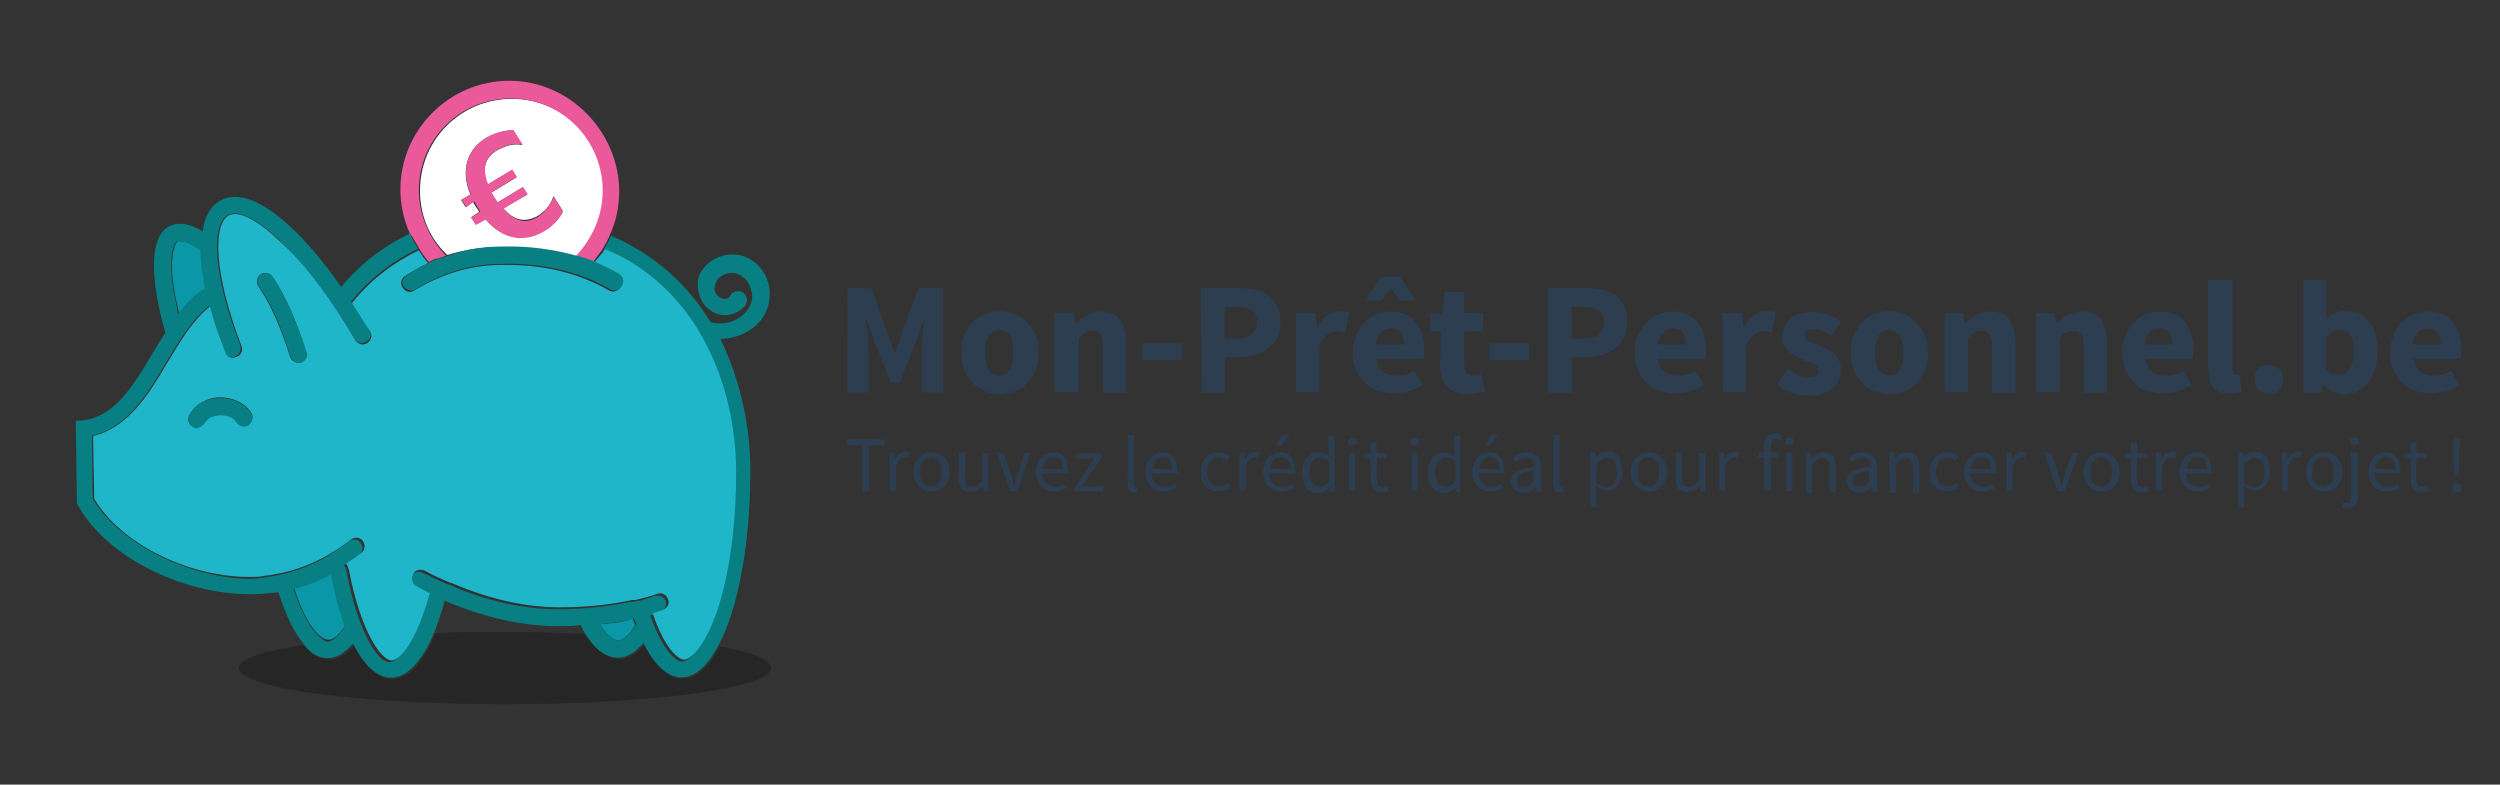
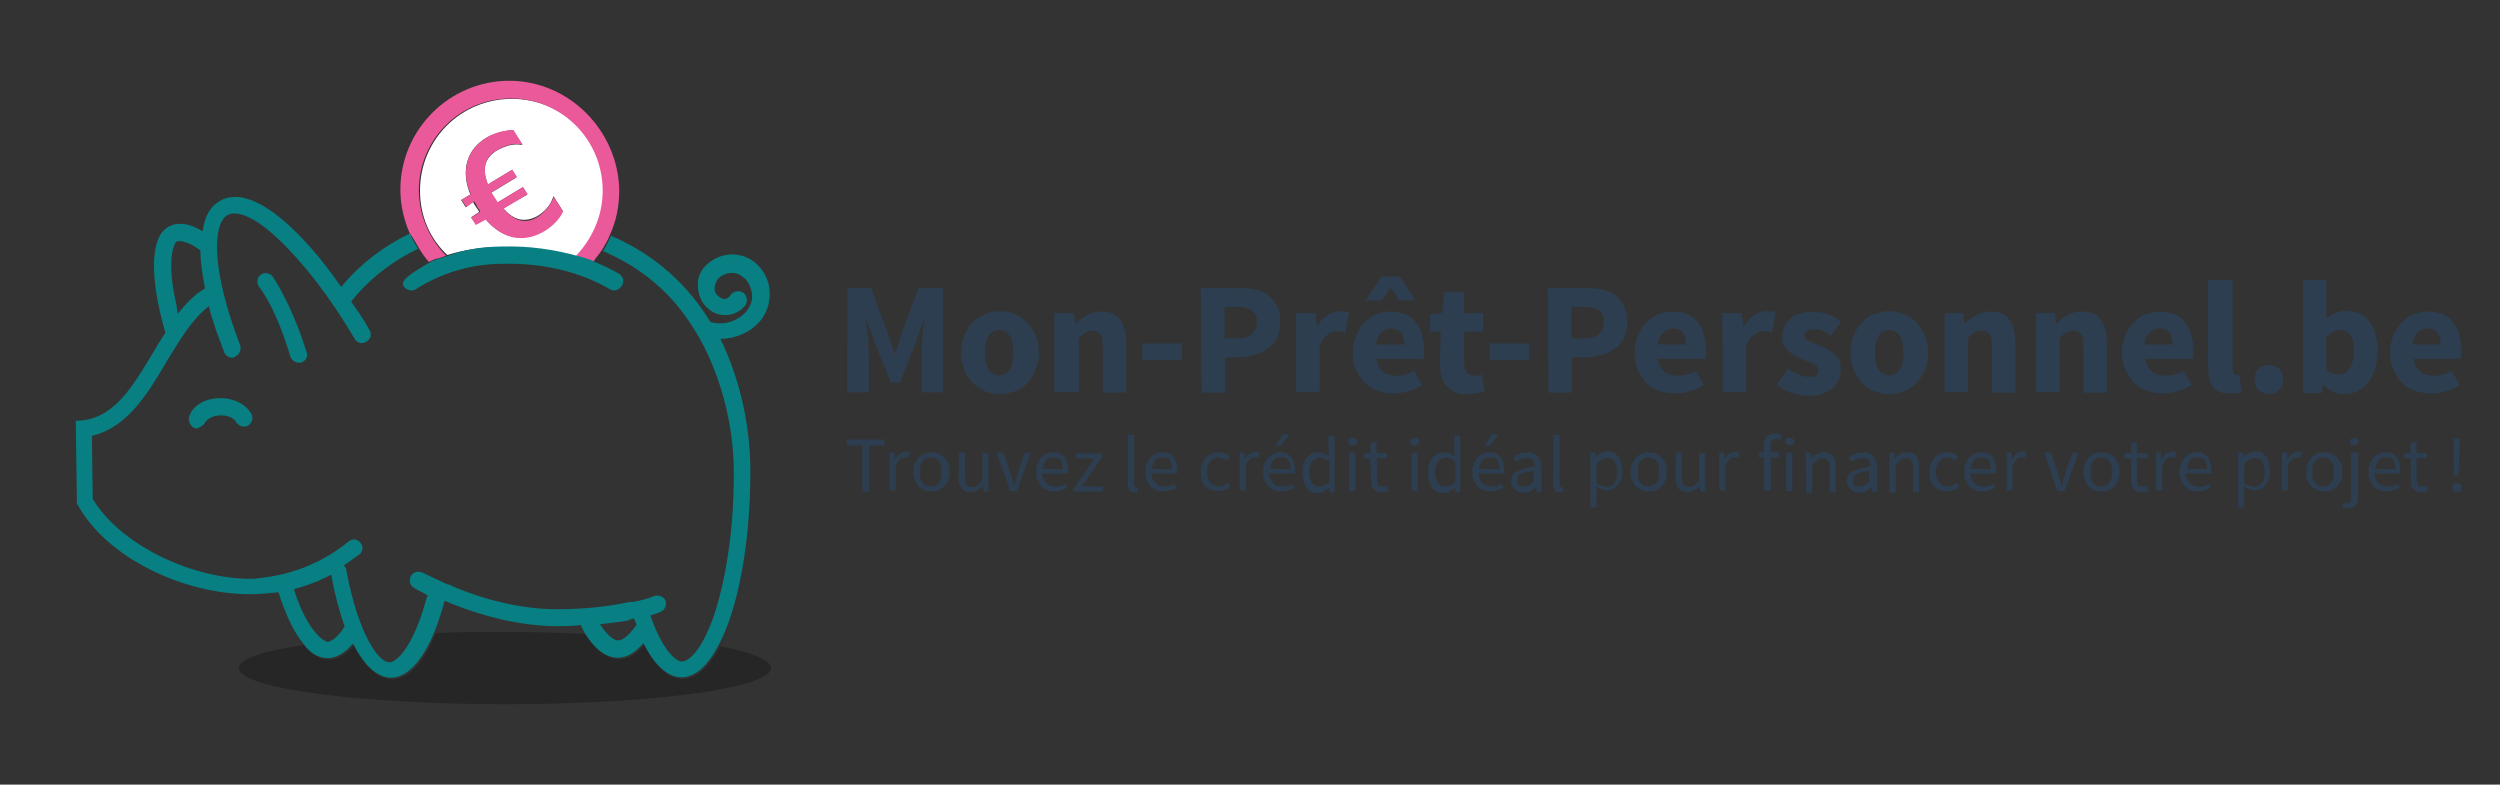
<svg xmlns="http://www.w3.org/2000/svg" version="1.1" id="Calque_1" x="0px" y="0px" width="650px" height="204px" viewBox="0 0 650 204" style="enable-background:new 0 0 650 204;" xml:space="preserve">
  <rect x="0" y="0" width="650" height="204" fill="#333333" stroke="none" />
  <style type="text/css">
	.st0{fill:#2C3E50;}
	.st1{fill:none;}
	.st2{opacity:0.25;enable-background:new    ;}
	.st3{fill:#0A97A7;}
	.st4{fill:#077F83;}
	.st5{fill:#1FB6CA;}
	.st6{fill:#FFFFFF;}
	.st7{fill:#EA599A;}
</style>
  <g>
    <path class="st0" d="M220,74.9h6.5l4.5,12.2l1.6,4.8h0.1l1.6-4.8l4.5-12.2h6.4V102h-5.6V92c0-0.6,0-1.3,0.1-2.2   c0-0.7,0.1-1.6,0.1-2.4c0.1-0.7,0.1-1.6,0.3-2.4c0.1-0.7,0.1-1.5,0.3-2.2h-0.1l-2.2,6.2L234,99.5h-2.4L227.4,89l-2.2-6.2h-0.1   c0.1,0.6,0.1,1.3,0.3,2.2c0.1,0.7,0.1,1.6,0.3,2.4c0,0.7,0.1,1.6,0.1,2.4s0.1,1.5,0.1,2.2v10h-5.6V74.9H220L220,74.9z M249.9,91.7   c0-1.8,0.3-3.3,0.9-4.6c0.6-1.3,1.3-2.5,2.2-3.4s1.9-1.6,3.3-2.1c1.2-0.4,2.5-0.7,3.7-0.7s2.5,0.3,3.7,0.7c1.2,0.4,2.2,1.2,3.3,2.1   c0.9,0.9,1.6,2.1,2.2,3.4s0.9,2.8,0.9,4.6s-0.3,3.3-0.9,4.6c-0.6,1.3-1.3,2.5-2.2,3.4c-0.9,0.9-1.9,1.6-3.3,2.1   c-1.2,0.4-2.5,0.7-3.7,0.7s-2.5-0.3-3.7-0.7c-1.2-0.4-2.2-1.2-3.3-2.1c-0.9-0.9-1.6-2.1-2.2-3.4C250.2,94.9,249.9,93.3,249.9,91.7z    M256.1,91.7c0,1.8,0.3,3.3,0.9,4.3s1.6,1.6,2.8,1.6s2.2-0.6,2.8-1.6c0.6-1,0.9-2.5,0.9-4.3s-0.3-3.3-0.9-4.3s-1.6-1.6-2.8-1.6   c-1.3,0-2.2,0.6-2.8,1.6S256.1,89.9,256.1,91.7z M274.1,81.4h5.1l0.4,2.7h0.1c0.9-0.9,1.8-1.5,3-2.2c1-0.6,2.2-0.9,3.7-0.9   c2.2,0,3.9,0.7,4.9,2.2s1.5,3.6,1.5,6.1v12.8h-6.1V90c0-1.5-0.1-2.5-0.6-3.1c-0.4-0.6-1-0.9-1.9-0.9c-0.7,0-1.5,0.1-1.9,0.4   c-0.6,0.3-1.2,0.9-1.8,1.5v14h-6.4L274.1,81.4L274.1,81.4z M297,89.3h10.3v4.3H297V89.3z M312.2,74.9h10c1.5,0,2.8,0.1,4.2,0.4   c1.3,0.3,2.4,0.7,3.4,1.5c0.9,0.7,1.6,1.6,2.2,2.7c0.6,1.2,0.9,2.5,0.9,4.2c0,1.6-0.3,3-0.9,4.2s-1.3,2.1-2.4,2.8s-2.1,1.3-3.4,1.6   c-1.3,0.3-2.7,0.6-4,0.6h-3.7v9.2h-6.1L312.2,74.9L312.2,74.9z M321.7,88c3.3,0,5.1-1.5,5.1-4.3c0-1.5-0.4-2.4-1.3-3   s-2.1-0.9-3.7-0.9h-3.4V88H321.7z M336.9,81.4h5.1l0.4,3.6h0.1c0.7-1.5,1.6-2.4,2.7-3.1c1-0.6,2.1-1,3.1-1c0.6,0,1,0,1.5,0.1   c0.4,0,0.7,0.1,1,0.3l-1,5.2c-0.4-0.1-0.7-0.1-1-0.3c-0.3,0-0.7-0.1-1.2-0.1c-0.7,0-1.6,0.3-2.4,0.9c-0.9,0.6-1.5,1.5-2.1,3v11.9   H337V81.4H336.9z M351.7,91.7c0-1.6,0.3-3.1,0.9-4.5c0.6-1.3,1.3-2.5,2.2-3.4c0.9-0.9,1.9-1.6,3.1-2.1s2.4-0.7,3.6-0.7   c1.5,0,2.7,0.3,3.9,0.7c1,0.4,2.1,1.2,2.7,2.1c0.7,0.9,1.3,1.9,1.6,3.1c0.3,1.2,0.6,2.5,0.6,3.9c0,0.6,0,1-0.1,1.5   c0,0.4-0.1,0.7-0.1,1h-12.3c0.3,1.6,0.9,2.7,1.8,3.4c0.9,0.7,2.1,1,3.6,1s3-0.4,4.5-1.3l2.1,3.7c-1,0.7-2.2,1.3-3.6,1.6   c-1.3,0.4-2.5,0.6-3.9,0.6c-1.5,0-2.8-0.3-4.2-0.7c-1.3-0.4-2.4-1.2-3.3-2.1s-1.6-2.1-2.2-3.4C351.9,94.8,351.7,93.3,351.7,91.7   L351.7,91.7z M359.2,71.9h4.8l4,6.2h-4.2l-2.2-3.3h-0.1l-2.2,3.3H355L359.2,71.9L359.2,71.9z M365.1,89.6c0-1.2-0.3-2.2-0.7-3   c-0.6-0.7-1.5-1.2-2.7-1.2c-1,0-1.8,0.3-2.5,1c-0.7,0.6-1.2,1.6-1.5,3.1C357.7,89.6,365.1,89.6,365.1,89.6z M374.6,86.2h-2.8v-4.5   l3.1-0.3l0.7-5.5h5.1v5.5h4.9v4.8h-4.9v8.3c0,1.2,0.3,1.9,0.7,2.5c0.4,0.4,1.2,0.7,1.9,0.7c0.3,0,0.7,0,1-0.1s0.6-0.1,0.9-0.3   l0.9,4.5c-0.6,0.1-1.2,0.3-1.9,0.4c-0.7,0.1-1.6,0.3-2.7,0.3c-1.3,0-2.4-0.1-3.3-0.6c-0.9-0.4-1.6-0.9-2.2-1.6s-1-1.5-1.2-2.5   c-0.3-1-0.4-2.1-0.4-3.3L374.6,86.2L374.6,86.2z M387.3,89.3h10.3v4.3h-10.3V89.3z M402.4,74.9h10c1.5,0,2.8,0.1,4.2,0.4   c1.3,0.3,2.4,0.7,3.4,1.5c0.9,0.7,1.6,1.6,2.2,2.7c0.6,1.2,0.9,2.5,0.9,4.2c0,1.6-0.3,3-0.9,4.2s-1.3,2.1-2.4,2.8s-2.1,1.3-3.4,1.6   s-2.7,0.6-4,0.6h-3.7v9.2h-6.1L402.4,74.9L402.4,74.9z M411.9,88c3.3,0,5.1-1.5,5.1-4.3c0-1.5-0.4-2.4-1.3-3s-2.1-0.9-3.7-0.9h-3.4   V88H411.9z M425,91.7c0-1.6,0.3-3.1,0.9-4.5c0.6-1.3,1.3-2.5,2.2-3.4c0.9-0.9,1.9-1.6,3.1-2.1c1.2-0.4,2.4-0.7,3.6-0.7   c1.5,0,2.7,0.3,3.9,0.7c1,0.4,2.1,1.2,2.7,2.1c0.7,0.9,1.3,1.9,1.6,3.1c0.3,1.2,0.6,2.5,0.6,3.9c0,0.6,0,1-0.1,1.5   c0,0.4-0.1,0.7-0.1,1H431c0.3,1.6,0.9,2.7,1.8,3.4s2.1,1,3.6,1s3-0.4,4.5-1.3l2.1,3.7c-1,0.7-2.2,1.3-3.6,1.6   c-1.3,0.4-2.5,0.6-3.9,0.6c-1.5,0-2.8-0.3-4.2-0.7c-1.3-0.4-2.4-1.2-3.3-2.1s-1.6-2.1-2.2-3.4C425.2,94.8,425,93.3,425,91.7   L425,91.7z M438.4,89.6c0-1.2-0.3-2.2-0.7-3s-1.5-1.2-2.7-1.2c-1,0-1.8,0.3-2.5,1c-0.7,0.6-1.2,1.6-1.5,3.1   C431,89.6,438.4,89.6,438.4,89.6z M447.8,81.4h5.1l0.4,3.6h0.1c0.7-1.5,1.6-2.4,2.7-3.1c1-0.6,2.1-1,3.1-1c0.6,0,1,0,1.5,0.1   c0.4,0,0.7,0.1,1,0.3l-1,5.2c-0.4-0.1-0.7-0.1-1-0.3c-0.3,0-0.7-0.1-1.2-0.1c-0.7,0-1.6,0.3-2.4,0.9c-0.9,0.6-1.5,1.5-2.1,3v11.9   h-6.1L447.8,81.4L447.8,81.4z M464.9,95.8c0.9,0.7,1.8,1.2,2.7,1.6c0.9,0.3,1.8,0.6,2.7,0.6c0.9,0,1.6-0.1,1.9-0.4   c0.4-0.3,0.6-0.7,0.6-1.3c0-0.3-0.1-0.6-0.3-0.9c-0.3-0.3-0.6-0.4-0.9-0.7c-0.4-0.1-0.9-0.4-1.3-0.6c-0.4-0.1-1-0.4-1.5-0.6   c-0.6-0.3-1.3-0.6-1.9-0.9s-1.2-0.7-1.8-1.2c-0.6-0.4-0.9-1-1.3-1.6c-0.3-0.6-0.4-1.3-0.4-2.2s0.1-1.8,0.6-2.7   c0.4-0.9,0.9-1.5,1.6-2.1s1.5-1,2.5-1.3s2.1-0.4,3.3-0.4c1.6,0,3,0.3,4.2,0.7c1.2,0.6,2.2,1.2,3.1,1.8l-2.7,3.7   c-0.7-0.6-1.5-1-2.2-1.3s-1.5-0.4-2.2-0.4c-1.5,0-2.4,0.6-2.4,1.6c0,0.3,0.1,0.6,0.3,0.9c0.1,0.3,0.4,0.4,0.9,0.6   c0.4,0.1,0.7,0.4,1.3,0.6c0.4,0.1,1,0.3,1.5,0.6c0.6,0.3,1.3,0.6,1.9,0.9s1.2,0.7,1.8,1.2c0.6,0.4,1,1,1.3,1.8   c0.3,0.7,0.4,1.5,0.4,2.4s-0.1,1.8-0.6,2.7c-0.3,0.7-0.9,1.5-1.6,2.1s-1.6,1-2.7,1.5c-1,0.3-2.2,0.4-3.7,0.4   c-1.3,0-2.7-0.3-4.2-0.7c-1.5-0.6-2.7-1.2-3.7-2.1C462,99.8,464.9,95.8,464.9,95.8z M481.1,91.7c0-1.8,0.3-3.3,0.9-4.6   c0.6-1.3,1.3-2.5,2.2-3.4c0.9-0.9,1.9-1.6,3.3-2.1c1.2-0.4,2.5-0.7,3.7-0.7s2.5,0.3,3.7,0.7c1.2,0.4,2.2,1.2,3.3,2.1   c0.9,0.9,1.6,2.1,2.2,3.4s0.9,2.8,0.9,4.6s-0.3,3.3-0.9,4.6c-0.6,1.3-1.3,2.5-2.2,3.4c-0.9,0.9-1.9,1.6-3.3,2.1   c-1.2,0.4-2.5,0.7-3.7,0.7s-2.5-0.3-3.7-0.7c-1.2-0.4-2.2-1.2-3.3-2.1c-0.9-0.9-1.6-2.1-2.2-3.4C481.4,94.9,481.1,93.3,481.1,91.7z    M487.5,91.7c0,1.8,0.3,3.3,0.9,4.3s1.6,1.6,2.8,1.6s2.2-0.6,2.8-1.6c0.6-1,0.9-2.5,0.9-4.3s-0.3-3.3-0.9-4.3s-1.6-1.6-2.8-1.6   c-1.3,0-2.2,0.6-2.8,1.6C487.8,88.4,487.5,89.9,487.5,91.7z M505.3,81.4h5.1l0.4,2.7h0.1c0.9-0.9,1.8-1.5,3-2.2   c1-0.6,2.2-0.9,3.7-0.9c2.2,0,3.9,0.7,4.9,2.2s1.5,3.6,1.5,6.1v12.8h-6.1V90c0-1.5-0.1-2.5-0.6-3.1s-1-0.9-1.9-0.9   c-0.7,0-1.5,0.1-1.9,0.4c-0.6,0.3-1.2,0.9-1.8,1.5v14h-6.1V81.4H505.3z M529.1,81.4h5.1l0.4,2.7h0.1c0.9-0.9,1.8-1.5,3-2.2   c1-0.6,2.2-0.9,3.7-0.9c2.2,0,3.9,0.7,4.9,2.2s1.5,3.6,1.5,6.1v12.8h-6.1V90c0-1.5-0.1-2.5-0.6-3.1s-1-0.9-1.9-0.9   c-0.7,0-1.5,0.1-1.9,0.4c-0.6,0.3-1.2,0.9-1.8,1.5v14h-6.1V81.4H529.1z M551.7,91.7c0-1.6,0.3-3.1,0.9-4.5s1.3-2.5,2.2-3.4   s1.9-1.6,3.1-2.1c1.2-0.4,2.4-0.7,3.6-0.7c1.5,0,2.7,0.3,3.9,0.7c1,0.4,2.1,1.2,2.7,2.1c0.7,0.9,1.3,1.9,1.6,3.1s0.6,2.5,0.6,3.9   c0,0.6,0,1-0.1,1.5c0,0.4-0.1,0.7-0.1,1h-12.3c0.3,1.6,0.9,2.7,1.8,3.4s2.1,1,3.6,1s3-0.4,4.5-1.3l2.1,3.7c-1,0.7-2.2,1.3-3.6,1.6   c-1.3,0.4-2.5,0.6-3.9,0.6c-1.5,0-2.8-0.3-4.2-0.7c-1.3-0.4-2.4-1.2-3.3-2.1c-0.9-0.9-1.6-2.1-2.2-3.4   C552,94.9,551.7,93.3,551.7,91.7z M564.9,89.6c0-1.2-0.3-2.2-0.7-3c-0.6-0.7-1.5-1.2-2.7-1.2c-1,0-1.8,0.3-2.5,1   c-0.7,0.6-1.2,1.6-1.5,3.1C557.5,89.6,564.9,89.6,564.9,89.6z M574.4,72.8h6.1v23c0,0.6,0.1,1,0.3,1.3c0.3,0.3,0.4,0.4,0.7,0.4h0.3   c0.1,0,0.3,0,0.4-0.1l0.7,4.5c-0.3,0.1-0.7,0.3-1.3,0.3c-0.4,0.1-1.2,0.1-1.8,0.1c-1,0-1.9-0.1-2.7-0.4c-0.7-0.3-1.3-0.7-1.8-1.3   c-0.4-0.6-0.7-1.3-0.9-2.2c-0.1-0.9-0.3-1.8-0.3-2.8V72.8H574.4z M586.2,98.7c0-1,0.3-2.1,1-2.8s1.6-1,2.7-1c1,0,1.9,0.3,2.7,1   s1,1.6,1,2.8c0,1-0.3,1.9-1,2.7s-1.6,1-2.7,1c-1,0-1.9-0.3-2.7-1S586.2,99.7,586.2,98.7z M598.8,72.8h6.1v7.1l-0.1,3.1   c0.7-0.7,1.6-1.3,2.5-1.6c0.9-0.4,1.9-0.6,2.8-0.6c1.2,0,2.4,0.3,3.4,0.7c1,0.4,1.8,1.2,2.5,2.1s1.2,1.9,1.6,3.3   c0.4,1.3,0.6,2.7,0.6,4.3c0,1.8-0.3,3.4-0.7,4.8c-0.4,1.3-1.2,2.5-1.9,3.6c-0.7,0.9-1.8,1.6-2.8,2.2c-1,0.4-2.1,0.7-3.3,0.7   c-0.9,0-1.8-0.1-2.8-0.6c-0.9-0.4-1.8-1-2.5-1.9H604l-0.4,2.2h-4.8V72.8z M604.9,96.1c0.6,0.4,1,0.9,1.6,1s1,0.3,1.6,0.3   c1,0,1.9-0.4,2.7-1.5c0.7-0.9,1.2-2.5,1.2-4.6c0-3.7-1.2-5.5-3.6-5.5c-1.2,0-2.4,0.6-3.6,1.9L604.9,96.1L604.9,96.1z M621.4,91.7   c0-1.6,0.3-3.1,0.9-4.5s1.3-2.5,2.2-3.4s1.9-1.6,3.1-2.1c1.2-0.4,2.4-0.7,3.6-0.7c1.5,0,2.7,0.3,3.9,0.7c1,0.4,2.1,1.2,2.7,2.1   c0.7,0.9,1.3,1.9,1.6,3.1s0.6,2.5,0.6,3.9c0,0.6,0,1-0.1,1.5c0,0.4-0.1,0.7-0.1,1h-12.3c0.3,1.6,0.9,2.7,1.8,3.4s2.1,1,3.6,1   s3-0.4,4.5-1.3l2.1,3.7c-1,0.7-2.2,1.3-3.6,1.6c-1.3,0.4-2.5,0.6-3.9,0.6c-1.5,0-2.8-0.3-4.2-0.7c-1.3-0.4-2.4-1.2-3.3-2.1   c-0.9-0.9-1.6-2.1-2.2-3.4C621.6,94.9,621.4,93.3,621.4,91.7z M634.6,89.6c0-1.2-0.3-2.2-0.7-3c-0.6-0.7-1.5-1.2-2.7-1.2   c-1,0-1.8,0.3-2.5,1c-0.7,0.6-1.2,1.6-1.5,3.1C627.2,89.6,634.6,89.6,634.6,89.6z" />
    <g>
      <path class="st0" d="M224.2,115.8h-4v-1.5h9.8v1.5h-4v12h-1.8V115.8z M231.3,117.7h1.3l0.1,1.8c0.3-0.6,0.7-1.2,1.2-1.5    c0.4-0.3,1-0.6,1.6-0.6c0.4,0,0.7,0,1,0.1l-0.3,1.5c-0.1,0-0.3-0.1-0.4-0.1h-0.4c-0.4,0-0.9,0.1-1.3,0.4c-0.4,0.3-0.9,0.9-1.2,1.8    v6.4h-1.6C231.3,127.5,231.3,117.7,231.3,117.7z M237.5,122.7c0-0.9,0.1-1.6,0.4-2.2c0.3-0.6,0.6-1.2,1-1.6s0.9-0.7,1.5-1    s1.2-0.3,1.8-0.3s1.2,0.1,1.8,0.3c0.6,0.3,1,0.6,1.5,1c0.4,0.4,0.7,1,1,1.6s0.4,1.3,0.4,2.2c0,0.9-0.1,1.5-0.4,2.2    c-0.3,0.6-0.6,1.2-1,1.6s-0.9,0.7-1.5,1s-1.2,0.3-1.8,0.3s-1.2-0.1-1.8-0.3c-0.6-0.3-1-0.6-1.5-1c-0.4-0.4-0.7-1-1-1.6    C237.7,124.4,237.5,123.6,237.5,122.7z M239.2,122.7c0,0.6,0,1,0.1,1.6c0.1,0.4,0.3,0.9,0.6,1.2c0.3,0.3,0.6,0.6,0.9,0.7    c0.3,0.1,0.7,0.3,1.2,0.3c0.4,0,0.7-0.1,1.2-0.3c0.3-0.1,0.6-0.4,0.9-0.7c0.3-0.3,0.4-0.7,0.6-1.2c0.1-0.4,0.1-1,0.1-1.6    s0-1-0.1-1.6c-0.1-0.4-0.3-0.9-0.6-1.2c-0.3-0.3-0.6-0.6-0.9-0.7c-0.3-0.1-0.7-0.3-1.2-0.3c-0.4,0-0.7,0.1-1.2,0.3    c-0.3,0.1-0.6,0.4-0.9,0.7c-0.3,0.3-0.4,0.7-0.6,1.2C239.3,121.7,239.2,122.1,239.2,122.7z M249.3,117.7h1.6v6.2    c0,0.9,0.1,1.6,0.4,2.1s0.7,0.6,1.5,0.6c0.6,0,1-0.1,1.3-0.4c0.4-0.3,0.9-0.7,1.3-1.3v-7.1h1.6v10h-1.3l-0.1-1.6    c-0.4,0.6-0.9,1-1.5,1.3c-0.4,0.3-1.2,0.4-1.8,0.4c-1,0-1.8-0.3-2.4-1c-0.4-0.6-0.7-1.6-0.7-3    C249.3,123.8,249.3,117.7,249.3,117.7z M259.1,117.7h1.8l1.9,5.6c0.1,0.4,0.3,1,0.4,1.5c0.1,0.4,0.3,1,0.4,1.5h0.1    c0.1-0.4,0.3-1,0.4-1.5c0.1-0.4,0.3-1,0.4-1.5l1.9-5.6h1.6l-3.6,10h-1.9C262.8,127.6,259.1,117.7,259.1,117.7z M269.4,122.7    c0-0.9,0.1-1.5,0.4-2.2c0.3-0.6,0.6-1.2,1-1.6s0.9-0.7,1.5-1s1-0.3,1.6-0.3s1.2,0.1,1.6,0.3c0.4,0.1,0.9,0.6,1.2,0.9    c0.3,0.4,0.6,0.9,0.7,1.5s0.3,1.2,0.3,1.9v0.9H271c0,1,0.4,1.9,1,2.5s1.3,0.9,2.4,0.9c0.4,0,0.9,0,1.3-0.1s0.7-0.3,1.2-0.6l0.6,1    c-0.4,0.3-0.9,0.4-1.5,0.7c-0.6,0.1-1.2,0.3-1.8,0.3c-0.7,0-1.3-0.1-1.9-0.3c-0.6-0.3-1-0.6-1.5-1s-0.7-1-1-1.6    C269.5,124.4,269.4,123.6,269.4,122.7L269.4,122.7z M276.3,122c0-1-0.1-1.8-0.6-2.4c-0.4-0.6-1-0.7-1.8-0.7c-0.3,0-0.7,0-1,0.1    s-0.6,0.3-0.9,0.6c-0.3,0.3-0.4,0.6-0.6,1c-0.1,0.4-0.3,0.9-0.3,1.3L276.3,122L276.3,122z M279.3,126.9l5.2-7.7h-4.8v-1.3h6.8v0.9    l-5.2,7.7h5.5v1.3h-7.6v-0.9H279.3z M293.3,113.1h1.6v12.8c0,0.3,0,0.4,0.1,0.6s0.1,0.1,0.3,0.1h0.3l0.3,1.3    c-0.1,0-0.3,0.1-0.4,0.1h-0.6c-0.6,0-1-0.1-1.3-0.6c-0.3-0.4-0.4-0.9-0.4-1.6L293.3,113.1L293.3,113.1z M297.8,122.7    c0-0.9,0.1-1.5,0.4-2.2c0.3-0.6,0.6-1.2,1-1.6s0.9-0.7,1.5-1s1-0.3,1.6-0.3s1.2,0.1,1.6,0.3c0.4,0.1,0.9,0.6,1.2,0.9    c0.3,0.4,0.6,0.9,0.7,1.5s0.3,1.2,0.3,1.9v0.9h-6.7c0,1,0.4,1.9,1,2.5s1.3,0.9,2.4,0.9c0.4,0,0.9,0,1.3-0.1s0.7-0.3,1.2-0.6l0.6,1    c-0.4,0.3-0.9,0.4-1.5,0.7c-0.6,0.1-1.2,0.3-1.8,0.3c-0.7,0-1.3-0.1-1.9-0.3c-0.6-0.3-1-0.6-1.5-1c-0.4-0.4-0.7-1-1-1.6    C297.9,124.4,297.8,123.6,297.8,122.7z M304.7,122c0-1-0.1-1.8-0.6-2.4c-0.4-0.6-1-0.7-1.8-0.7c-0.3,0-0.7,0-1,0.1    s-0.6,0.3-0.9,0.6c-0.3,0.3-0.4,0.6-0.6,1c-0.1,0.4-0.3,0.9-0.3,1.3L304.7,122L304.7,122z M312.2,122.7c0-0.9,0.1-1.6,0.4-2.2    s0.6-1.2,1-1.6s0.9-0.7,1.5-1s1.2-0.3,1.8-0.3c0.6,0,1.2,0.1,1.6,0.3c0.4,0.3,0.9,0.4,1.2,0.9l-0.9,1c-0.3-0.3-0.6-0.4-0.9-0.6    c-0.3-0.1-0.7-0.3-1-0.3c-0.4,0-0.9,0.1-1.2,0.3c-0.4,0.1-0.7,0.4-1,0.7s-0.4,0.7-0.6,1.2c-0.1,0.4-0.3,1-0.3,1.6s0.1,1,0.3,1.6    c0.1,0.4,0.3,0.9,0.6,1.2c0.3,0.3,0.6,0.6,1,0.7s0.7,0.3,1.2,0.3c0.4,0,0.9-0.1,1.3-0.3s0.7-0.4,1-0.7l0.7,1    c-0.4,0.4-0.9,0.7-1.5,0.9c-0.6,0.3-1.2,0.3-1.8,0.3c-0.6,0-1.3-0.1-1.8-0.3c-0.6-0.3-1-0.6-1.5-1c-0.4-0.4-0.7-1-1-1.6    C312.3,124.4,312.2,123.6,312.2,122.7z M322.3,117.7h1.3l0.1,1.8c0.3-0.6,0.7-1.2,1.2-1.5c0.4-0.3,1-0.6,1.6-0.6    c0.4,0,0.7,0,1,0.1l-0.3,1.5c-0.1,0-0.3-0.1-0.4-0.1h-0.4c-0.4,0-0.9,0.1-1.3,0.4s-0.9,0.9-1.2,1.8v6.4h-1.6L322.3,117.7    L322.3,117.7z M328.4,122.7c0-0.9,0.1-1.5,0.4-2.2c0.3-0.6,0.6-1.2,1-1.6s0.9-0.7,1.5-1s1-0.3,1.6-0.3s1.2,0.1,1.6,0.3    c0.4,0.1,0.9,0.6,1.2,0.9c0.3,0.4,0.6,0.9,0.7,1.5s0.3,1.2,0.3,1.9v0.9H330c0,1,0.4,1.9,1,2.5s1.3,0.9,2.4,0.9    c0.4,0,0.9,0,1.3-0.1s0.7-0.3,1.2-0.6l0.6,1c-0.4,0.3-0.9,0.4-1.5,0.7c-0.6,0.1-1.2,0.3-1.8,0.3c-0.7,0-1.3-0.1-1.9-0.3    c-0.6-0.3-1-0.6-1.5-1c-0.4-0.4-0.7-1-1-1.6C328.5,124.4,328.4,123.6,328.4,122.7L328.4,122.7z M335.5,122c0-1-0.1-1.8-0.6-2.4    c-0.4-0.6-1-0.7-1.8-0.7c-0.3,0-0.7,0-1,0.1s-0.6,0.3-0.9,0.6c-0.3,0.3-0.4,0.6-0.6,1c-0.1,0.4-0.3,0.9-0.3,1.3L335.5,122    L335.5,122z M333,115.9h-1.3l1.8-3h1.8L333,115.9z M338.6,122.7c0-0.7,0.1-1.5,0.3-2.2c0.3-0.6,0.6-1.2,0.9-1.6    c0.4-0.4,0.9-0.7,1.3-1c0.6-0.3,1-0.3,1.6-0.3s1,0.1,1.5,0.3c0.4,0.1,0.9,0.4,1.3,0.9l-0.1-1.6v-3.9h1.6V128h-1.3l-0.1-1.2    c-0.4,0.4-0.9,0.7-1.3,1s-1,0.4-1.6,0.4c-1.2,0-2.2-0.4-3-1.3C339.1,125.7,338.6,124.4,338.6,122.7z M340.4,122.7    c0,1.2,0.3,2.1,0.7,2.8s1.2,1,2.1,1c0.4,0,0.9-0.1,1.3-0.3c0.4-0.3,0.9-0.6,1.2-1V120c-0.4-0.4-0.9-0.6-1.2-0.7    c-0.4-0.1-0.7-0.3-1.2-0.3s-0.7,0.1-1.2,0.3c-0.3,0.1-0.6,0.4-0.9,0.7s-0.4,0.7-0.6,1.2C340.6,121.7,340.4,122.1,340.4,122.7    L340.4,122.7z M351.7,115.8c-0.3,0-0.6-0.1-0.9-0.3c-0.3-0.1-0.3-0.4-0.3-0.7c0-0.3,0.1-0.6,0.3-0.7c0.3-0.1,0.4-0.3,0.9-0.3    c0.3,0,0.6,0.1,0.9,0.3c0.3,0.1,0.3,0.4,0.3,0.7c0,0.3-0.1,0.6-0.3,0.7C352.3,115.6,352,115.8,351.7,115.8z M350.8,117.7h1.6v10    h-1.6V117.7z M356.2,119.2h-1.5v-1.3l1.6-0.1l0.1-2.8h1.5v2.8h2.7v1.3H358v5.5c0,0.6,0.1,1,0.3,1.5c0.3,0.3,0.6,0.4,1.2,0.4    c0.1,0,0.3,0,0.6-0.1c0.1,0,0.4-0.1,0.6-0.1l0.3,1.3c-0.3,0.1-0.6,0.1-0.9,0.3c-0.3,0.1-0.6,0.1-0.9,0.1c-0.6,0-1-0.1-1.3-0.3    c-0.3-0.1-0.6-0.4-0.9-0.7c-0.3-0.3-0.4-0.6-0.4-1c-0.1-0.4-0.1-0.9-0.1-1.3L356.2,119.2L356.2,119.2z M367.8,115.8    c-0.3,0-0.6-0.1-0.9-0.3c-0.3-0.1-0.3-0.4-0.3-0.7c0-0.3,0.1-0.6,0.3-0.7c0.1-0.1,0.4-0.3,0.9-0.3c0.3,0,0.6,0.1,0.9,0.3    c0.3,0.1,0.3,0.4,0.3,0.7c0,0.3-0.1,0.6-0.3,0.7S368.2,115.8,367.8,115.8z M367,117.7h1.6v10H367V117.7z M371.3,122.7    c0-0.7,0.1-1.5,0.3-2.2c0.3-0.6,0.6-1.2,0.9-1.6c0.4-0.4,0.9-0.7,1.3-1c0.6-0.3,1-0.3,1.6-0.3s1,0.1,1.5,0.3    c0.4,0.1,0.9,0.4,1.3,0.9l-0.1-1.6v-3.9h1.6V128h-1.3l-0.1-1.2c-0.4,0.4-0.9,0.7-1.3,1s-1,0.4-1.6,0.4c-1.2,0-2.2-0.4-3-1.3    C371.6,125.7,371.3,124.4,371.3,122.7z M373.1,122.7c0,1.2,0.3,2.1,0.7,2.8c0.4,0.7,1.2,1,2.1,1c0.4,0,0.9-0.1,1.3-0.3    c0.4-0.3,0.9-0.6,1.2-1V120c-0.4-0.4-0.9-0.6-1.2-0.7c-0.4-0.1-0.7-0.3-1.2-0.3c-0.4,0-0.7,0.1-1.2,0.3c-0.3,0.1-0.6,0.4-0.9,0.7    c-0.3,0.3-0.4,0.7-0.6,1.2C373.1,121.7,373.1,122.1,373.1,122.7L373.1,122.7z M382.8,122.7c0-0.9,0.1-1.5,0.4-2.2    c0.3-0.6,0.6-1.2,1-1.6s0.9-0.7,1.5-1s1-0.3,1.6-0.3s1.2,0.1,1.6,0.3c0.4,0.1,0.9,0.6,1.2,0.9c0.3,0.4,0.6,0.9,0.7,1.5    s0.3,1.2,0.3,1.9v0.9h-6.7c0,1,0.4,1.9,1,2.5s1.3,0.9,2.4,0.9c0.4,0,0.9,0,1.3-0.1s0.7-0.3,1.2-0.6l0.6,1    c-0.4,0.3-0.9,0.4-1.5,0.7c-0.6,0.1-1.2,0.3-1.8,0.3c-0.7,0-1.3-0.1-1.9-0.3c-0.6-0.3-1-0.6-1.5-1s-0.7-1-1-1.6    C382.8,124.4,382.8,123.6,382.8,122.7L382.8,122.7z M389.8,122c0-1-0.1-1.8-0.6-2.4c-0.4-0.6-1-0.7-1.8-0.7c-0.3,0-0.7,0-1,0.1    s-0.6,0.3-0.9,0.6c-0.3,0.3-0.4,0.6-0.6,1c-0.1,0.4-0.3,0.9-0.3,1.3L389.8,122L389.8,122z M387.3,115.9H386l1.8-3h1.8L387.3,115.9    z M392.9,125.1c0-1,0.4-1.9,1.5-2.5c1-0.6,2.5-1,4.6-1.2c0-0.3,0-0.6-0.1-0.9c0-0.3-0.1-0.6-0.3-0.7c-0.1-0.3-0.3-0.4-0.6-0.6    c-0.3-0.1-0.6-0.1-1-0.1c-0.6,0-1.2,0.1-1.6,0.3c-0.4,0.1-0.9,0.4-1.3,0.7l-0.7-1.2c0.4-0.3,1-0.6,1.6-0.9    c0.7-0.3,1.5-0.4,2.2-0.4c1.2,0,2.1,0.4,2.7,1.2s0.9,1.8,0.9,3v6.1h-1.3l-0.1-1.2c-0.4,0.4-1,0.7-1.5,1c-0.6,0.3-1.2,0.4-1.8,0.4    c-0.9,0-1.5-0.3-2.1-0.7C393.2,126.8,392.9,126,392.9,125.1L392.9,125.1z M394.5,125c0,0.6,0.1,1,0.4,1.2c0.3,0.3,0.7,0.3,1.2,0.3    s0.9-0.1,1.3-0.3c0.4-0.3,0.9-0.6,1.3-1v-2.8c-0.9,0.1-1.5,0.3-2.1,0.4s-1,0.3-1.3,0.6c-0.3,0.1-0.6,0.4-0.7,0.7    C394.7,124.4,394.5,124.7,394.5,125z M403.9,113.1h1.6v12.8c0,0.3,0,0.4,0.1,0.6s0.1,0.1,0.3,0.1h0.3l0.3,1.3    c-0.1,0-0.3,0.1-0.4,0.1h-0.6c-0.6,0-1-0.1-1.3-0.6c-0.3-0.4-0.4-0.9-0.4-1.6L403.9,113.1L403.9,113.1z M415.1,128.5v3.4h-1.6    v-14.3h1.3l0.1,1.2c0.4-0.4,0.9-0.7,1.5-1s1-0.4,1.6-0.4s1.2,0.1,1.6,0.3c0.4,0.3,0.9,0.6,1.2,1c0.3,0.4,0.6,1,0.7,1.6    s0.3,1.3,0.3,2.1c0,0.9-0.1,1.6-0.3,2.2c-0.3,0.6-0.6,1.2-0.9,1.6c-0.4,0.4-0.9,0.9-1.3,1c-0.6,0.3-1,0.3-1.6,0.3    c-0.4,0-0.9-0.1-1.3-0.3c-0.4-0.1-0.9-0.4-1.3-0.9L415.1,128.5L415.1,128.5z M415.1,125.6c0.4,0.4,0.9,0.6,1.3,0.7    s0.7,0.3,1.2,0.3s0.7-0.1,1.2-0.3c0.3-0.1,0.6-0.4,0.9-0.7c0.3-0.3,0.4-0.7,0.6-1.2s0.1-1,0.1-1.6s0-1-0.1-1.5    c-0.1-0.4-0.3-0.9-0.4-1.2s-0.4-0.6-0.9-0.7c-0.3-0.1-0.7-0.3-1.2-0.3s-0.9,0.1-1.3,0.3c-0.4,0.3-0.9,0.6-1.3,1    C415.1,120.4,415.1,125.6,415.1,125.6z M424,122.7c0-0.9,0.1-1.6,0.4-2.2s0.6-1.2,1-1.6s0.9-0.7,1.5-1s1.2-0.3,1.8-0.3    c0.6,0,1.2,0.1,1.8,0.3c0.6,0.3,1,0.6,1.5,1c0.4,0.4,0.7,1,1,1.6s0.4,1.3,0.4,2.2c0,0.9-0.1,1.5-0.4,2.2c-0.3,0.6-0.6,1.2-1,1.6    s-0.9,0.7-1.5,1s-1.2,0.3-1.8,0.3c-0.6,0-1.2-0.1-1.8-0.3c-0.6-0.3-1-0.6-1.5-1s-0.7-1-1-1.6C424.1,124.4,424,123.6,424,122.7z     M425.8,122.7c0,0.6,0,1,0.1,1.6c0.1,0.4,0.3,0.9,0.6,1.2c0.3,0.3,0.6,0.6,0.9,0.7s0.7,0.3,1.2,0.3s0.7-0.1,1.2-0.3    c0.3-0.1,0.6-0.4,0.9-0.7c0.3-0.3,0.4-0.7,0.6-1.2c0.1-0.4,0.1-1,0.1-1.6s0-1-0.1-1.6c-0.1-0.4-0.3-0.9-0.6-1.2    c-0.3-0.3-0.6-0.6-0.9-0.7s-0.7-0.3-1.2-0.3s-0.7,0.1-1.2,0.3c-0.3,0.1-0.6,0.4-0.9,0.7c-0.3,0.3-0.4,0.7-0.6,1.2    C425.8,121.7,425.8,122.1,425.8,122.7z M435.7,117.7h1.6v6.2c0,0.9,0.1,1.6,0.4,2.1c0.3,0.4,0.7,0.6,1.5,0.6c0.6,0,1-0.1,1.3-0.4    c0.4-0.3,0.9-0.7,1.3-1.3v-7.1h1.6v10h-1.3l-0.1-1.6c-0.4,0.6-0.9,1-1.5,1.3c-0.4,0.3-1.2,0.4-1.8,0.4c-1,0-1.8-0.3-2.4-1    c-0.4-0.6-0.7-1.6-0.7-3C435.7,123.8,435.7,117.7,435.7,117.7z M447,117.7h1.3l0.1,1.8c0.3-0.6,0.7-1.2,1.2-1.5    c0.4-0.3,1-0.6,1.6-0.6c0.4,0,0.7,0,1,0.1l-0.3,1.5c-0.1,0-0.3-0.1-0.4-0.1h-0.4c-0.4,0-0.9,0.1-1.3,0.4s-0.9,0.9-1.2,1.8v6.4H447    V117.7z M462.9,114.4c-0.3-0.1-0.7-0.3-1.2-0.3c-0.9,0-1.3,0.6-1.3,1.9v1.6h2.1v1.3h-2.1v8.6h-1.8V119h-1.3v-1.3l1.3-0.1V116    c0-1,0.3-1.8,0.7-2.4c0.4-0.6,1.2-0.9,2.2-0.9c0.3,0,0.6,0,0.9,0.1c0.3,0,0.6,0.1,0.7,0.3C463.2,113.1,462.9,114.4,462.9,114.4z     M465.3,115.8c-0.3,0-0.6-0.1-0.9-0.3c-0.3-0.1-0.3-0.4-0.3-0.7c0-0.3,0.1-0.6,0.3-0.7c0.3-0.1,0.4-0.3,0.9-0.3    c0.3,0,0.6,0.1,0.9,0.3s0.3,0.4,0.3,0.7c0,0.3-0.1,0.6-0.3,0.7C465.9,115.6,465.6,115.8,465.3,115.8z M464.4,117.7h1.6v10h-1.6    V117.7z M469.5,117.7h1.3l0.1,1.5c0.4-0.4,1-0.9,1.5-1.2c0.6-0.3,1.2-0.4,1.8-0.4c1,0,1.8,0.3,2.4,1c0.4,0.6,0.7,1.6,0.7,3v6.4    h-1.6v-6.1c0-0.9-0.1-1.6-0.4-2.1c-0.3-0.4-0.7-0.6-1.5-0.6c-0.6,0-1,0.1-1.3,0.4c-0.4,0.3-0.9,0.6-1.3,1.2v7.3h-1.6L469.5,117.7    L469.5,117.7z M480.2,125.1c0-1,0.4-1.9,1.5-2.5c1-0.6,2.5-1,4.6-1.2c0-0.3,0-0.6-0.1-0.9c0-0.3-0.1-0.6-0.3-0.7    c-0.1-0.3-0.3-0.4-0.6-0.6c-0.3-0.1-0.6-0.1-1-0.1c-0.6,0-1.2,0.1-1.6,0.3c-0.4,0.1-0.9,0.4-1.3,0.7l-0.7-1.2    c0.4-0.3,1-0.6,1.6-0.9c0.7-0.3,1.5-0.4,2.2-0.4c1.2,0,2.1,0.4,2.7,1.2c0.6,0.7,0.9,1.8,0.9,3v6.1h-1.3l-0.1-1.2    c-0.4,0.4-1,0.7-1.5,1c-0.6,0.3-1.2,0.4-1.8,0.4c-0.9,0-1.5-0.3-2.1-0.7C480.5,126.8,480.2,126,480.2,125.1L480.2,125.1z     M481.8,125c0,0.6,0.1,1,0.4,1.2c0.3,0.3,0.7,0.3,1.2,0.3c0.4,0,0.9-0.1,1.3-0.3c0.4-0.3,0.9-0.6,1.3-1v-2.8    c-0.9,0.1-1.5,0.3-2.1,0.4s-1,0.3-1.3,0.6c-0.3,0.1-0.6,0.4-0.7,0.7C482,124.4,481.8,124.7,481.8,125L481.8,125z M491.2,117.7h1.3    l0.1,1.5c0.4-0.4,1-0.9,1.5-1.2c0.6-0.3,1.2-0.4,1.8-0.4c1,0,1.8,0.3,2.4,1c0.4,0.6,0.7,1.6,0.7,3v6.4h-1.6v-6.1    c0-0.9-0.1-1.6-0.4-2.1c-0.3-0.4-0.7-0.6-1.5-0.6c-0.6,0-1,0.1-1.3,0.4c-0.4,0.3-0.9,0.6-1.3,1.2v7.3h-1.6L491.2,117.7    L491.2,117.7z M501.7,122.7c0-0.9,0.1-1.6,0.4-2.2s0.6-1.2,1-1.6s0.9-0.7,1.5-1s1.2-0.3,1.8-0.3c0.6,0,1.2,0.1,1.6,0.3    c0.4,0.3,0.9,0.4,1.2,0.9l-0.9,1c-0.3-0.3-0.6-0.4-0.9-0.6s-0.7-0.3-1-0.3c-0.4,0-0.9,0.1-1.2,0.3c-0.4,0.1-0.7,0.4-1,0.7    s-0.4,0.7-0.6,1.2s-0.3,1-0.3,1.6s0.1,1,0.3,1.6c0.1,0.4,0.3,0.9,0.6,1.2c0.3,0.3,0.6,0.6,1,0.7s0.7,0.3,1.2,0.3    c0.4,0,0.9-0.1,1.3-0.3c0.4-0.1,0.7-0.4,1-0.7l0.7,1c-0.4,0.4-0.9,0.7-1.5,0.9c-0.6,0.3-1.2,0.3-1.8,0.3c-0.6,0-1.3-0.1-1.8-0.3    c-0.6-0.3-1-0.6-1.5-1c-0.4-0.4-0.7-1-1-1.6C501.9,124.4,501.7,123.6,501.7,122.7L501.7,122.7z M510.7,122.7    c0-0.9,0.1-1.5,0.4-2.2c0.3-0.6,0.6-1.2,1-1.6c0.4-0.4,0.9-0.7,1.5-1s1-0.3,1.6-0.3s1.2,0.1,1.6,0.3c0.4,0.1,0.9,0.6,1.2,0.9    c0.3,0.4,0.6,0.9,0.7,1.5c0.1,0.6,0.3,1.2,0.3,1.9v0.9h-6.7c0,1,0.4,1.9,1,2.5s1.3,0.9,2.4,0.9c0.4,0,0.9,0,1.3-0.1    c0.4-0.1,0.7-0.3,1.2-0.6l0.6,1c-0.4,0.3-0.9,0.4-1.5,0.7c-0.6,0.1-1.2,0.3-1.8,0.3c-0.7,0-1.3-0.1-1.9-0.3c-0.6-0.3-1-0.6-1.5-1    c-0.4-0.4-0.7-1-1-1.6C510.8,124.4,510.7,123.6,510.7,122.7z M517.6,122c0-1-0.1-1.8-0.6-2.4c-0.4-0.6-1-0.7-1.8-0.7    c-0.3,0-0.7,0-1,0.1s-0.6,0.3-0.9,0.6c-0.3,0.3-0.4,0.6-0.6,1c-0.1,0.4-0.3,0.9-0.3,1.3L517.6,122L517.6,122z M521.7,117.7h1.3    l0.1,1.8c0.3-0.6,0.7-1.2,1.2-1.5c0.4-0.3,1-0.6,1.6-0.6c0.4,0,0.7,0,1,0.1l-0.3,1.5c-0.1,0-0.3-0.1-0.4-0.1h-0.4    c-0.4,0-0.9,0.1-1.3,0.4c-0.4,0.3-0.9,0.9-1.2,1.8v6.4h-1.6L521.7,117.7L521.7,117.7z M531.5,117.7h1.8l1.9,5.6    c0.1,0.4,0.3,1,0.4,1.5c0.1,0.4,0.3,1,0.4,1.5h0.1c0.1-0.4,0.3-1,0.4-1.5c0.1-0.4,0.3-1,0.4-1.5l1.9-5.6h1.6l-3.6,10h-1.9    L531.5,117.7L531.5,117.7z M541.7,122.7c0-0.9,0.1-1.6,0.4-2.2c0.3-0.6,0.6-1.2,1-1.6s0.9-0.7,1.5-1s1.2-0.3,1.8-0.3    s1.2,0.1,1.8,0.3c0.6,0.3,1,0.6,1.5,1c0.4,0.4,0.7,1,1,1.6s0.4,1.3,0.4,2.2c0,0.9-0.1,1.5-0.4,2.2c-0.3,0.7-0.6,1.2-1,1.6    s-0.9,0.7-1.5,1s-1.2,0.3-1.8,0.3s-1.2-0.1-1.8-0.3c-0.6-0.3-1-0.6-1.5-1s-0.7-1-1-1.6C541.9,124.4,541.7,123.6,541.7,122.7z     M543.5,122.7c0,0.6,0,1,0.1,1.6c0.1,0.4,0.3,0.9,0.6,1.2c0.3,0.3,0.6,0.6,0.9,0.7c0.3,0.1,0.7,0.3,1.2,0.3s0.7-0.1,1.2-0.3    c0.3-0.1,0.6-0.4,0.9-0.7c0.3-0.3,0.4-0.7,0.6-1.2s0.1-1,0.1-1.6s0-1-0.1-1.6c-0.1-0.4-0.3-0.9-0.6-1.2c-0.3-0.3-0.6-0.6-0.9-0.7    c-0.3-0.1-0.7-0.3-1.2-0.3s-0.7,0.1-1.2,0.3c-0.3,0.1-0.6,0.4-0.9,0.7c-0.3,0.3-0.4,0.7-0.6,1.2    C543.5,121.7,543.5,122.1,543.5,122.7z M553.9,119.2h-1.5v-1.3l1.6-0.1l0.1-2.8h1.5v2.8h2.7v1.3h-2.7v5.5c0,0.6,0.1,1,0.3,1.5    c0.3,0.3,0.6,0.4,1.2,0.4c0.1,0,0.3,0,0.6-0.1c0.1,0,0.4-0.1,0.6-0.1l0.3,1.3c-0.3,0.1-0.6,0.1-0.9,0.3c-0.3,0.1-0.6,0.1-0.9,0.1    c-0.6,0-1-0.1-1.3-0.3c-0.3-0.1-0.6-0.4-0.9-0.7c-0.3-0.3-0.4-0.6-0.4-1c-0.1-0.4-0.1-0.9-0.1-1.3v-5.4    C554.1,119.2,553.9,119.2,553.9,119.2z M560.6,117.7h1.3l0.1,1.8c0.3-0.6,0.7-1.2,1.2-1.5c0.4-0.3,1-0.6,1.6-0.6    c0.4,0,0.7,0,1,0.1l-0.3,1.5c-0.1,0-0.3-0.1-0.4-0.1h-0.4c-0.4,0-0.9,0.1-1.3,0.4c-0.4,0.3-0.9,0.9-1.2,1.8v6.4h-1.6L560.6,117.7    L560.6,117.7z M566.7,122.7c0-0.9,0.1-1.5,0.4-2.2c0.3-0.6,0.6-1.2,1-1.6s0.9-0.7,1.5-1s1-0.3,1.6-0.3s1.2,0.1,1.6,0.3    c0.4,0.1,0.9,0.6,1.2,0.9c0.3,0.4,0.6,0.9,0.7,1.5c0.1,0.6,0.3,1.2,0.3,1.9v0.9h-6.7c0,1,0.4,1.9,1,2.5s1.3,0.9,2.4,0.9    c0.4,0,0.9,0,1.3-0.1c0.4-0.1,0.7-0.3,1.2-0.6l0.6,1c-0.4,0.3-0.9,0.4-1.5,0.7c-0.6,0.1-1.2,0.3-1.8,0.3c-0.7,0-1.3-0.1-1.9-0.3    c-0.6-0.3-1-0.6-1.5-1c-0.4-0.4-0.7-1-1-1.6C566.9,124.4,566.7,123.6,566.7,122.7z M573.8,122c0-1-0.1-1.8-0.6-2.4    c-0.4-0.6-1-0.7-1.8-0.7c-0.3,0-0.7,0-1,0.1s-0.6,0.3-0.9,0.6c-0.3,0.3-0.4,0.6-0.6,1c-0.1,0.4-0.3,0.9-0.3,1.3L573.8,122    L573.8,122z M583.5,128.5v3.4h-1.6v-14.3h1.3l0.1,1.2c0.4-0.4,0.9-0.7,1.5-1s1-0.4,1.6-0.4s1.2,0.1,1.6,0.3c0.4,0.3,0.9,0.6,1.2,1    s0.6,1,0.7,1.6c0.1,0.6,0.3,1.3,0.3,2.1c0,0.9-0.1,1.6-0.3,2.2c-0.3,0.6-0.6,1.2-0.9,1.6c-0.4,0.4-0.9,0.9-1.3,1    c-0.6,0.3-1,0.3-1.6,0.3c-0.4,0-0.9-0.1-1.3-0.3c-0.4-0.1-0.9-0.4-1.3-0.9V128.5z M583.5,125.6c0.4,0.4,0.9,0.6,1.3,0.7    c0.4,0.1,0.7,0.3,1.2,0.3s0.7-0.1,1.2-0.3c0.3-0.1,0.6-0.4,0.9-0.7c0.3-0.3,0.4-0.7,0.6-1.2s0.1-1,0.1-1.6s0-1-0.1-1.5    c-0.1-0.4-0.3-0.9-0.4-1.2c-0.1-0.3-0.4-0.6-0.9-0.7c-0.3-0.1-0.7-0.3-1.2-0.3s-0.9,0.1-1.3,0.3c-0.4,0.3-0.9,0.6-1.3,1    C583.5,120.4,583.5,125.6,583.5,125.6z M593.3,117.7h1.3l0.1,1.8c0.3-0.6,0.7-1.2,1.2-1.5c0.4-0.3,1-0.6,1.6-0.6    c0.4,0,0.7,0,1,0.1l-0.3,1.5c-0.1,0-0.3-0.1-0.4-0.1h-0.4c-0.4,0-0.9,0.1-1.3,0.4s-0.9,0.9-1.2,1.8v6.4h-1.6L593.3,117.7    L593.3,117.7z M599.6,122.7c0-0.9,0.1-1.6,0.4-2.2c0.3-0.6,0.6-1.2,1-1.6s0.9-0.7,1.5-1s1.2-0.3,1.8-0.3s1.2,0.1,1.8,0.3    c0.6,0.3,1,0.6,1.5,1c0.4,0.4,0.7,1,1,1.6s0.4,1.3,0.4,2.2c0,0.9-0.1,1.5-0.4,2.2c-0.3,0.6-0.6,1.2-1,1.6s-0.9,0.7-1.5,1    s-1.2,0.3-1.8,0.3s-1.2-0.1-1.8-0.3c-0.6-0.3-1-0.6-1.5-1s-0.7-1-1-1.6C599.6,124.4,599.6,123.6,599.6,122.7z M601.2,122.7    c0,0.6,0,1,0.1,1.6c0.1,0.4,0.3,0.9,0.6,1.2c0.3,0.3,0.6,0.6,0.9,0.7c0.3,0.1,0.7,0.3,1.2,0.3s0.7-0.1,1.2-0.3    c0.3-0.1,0.6-0.4,0.9-0.7c0.3-0.3,0.4-0.7,0.6-1.2s0.1-1,0.1-1.6s0-1-0.1-1.6c-0.1-0.4-0.3-0.9-0.6-1.2c-0.3-0.3-0.6-0.6-0.9-0.7    c-0.3-0.1-0.7-0.3-1.2-0.3s-0.7,0.1-1.2,0.3c-0.3,0.1-0.6,0.4-0.9,0.7c-0.3,0.3-0.4,0.7-0.6,1.2    C601.3,121.7,601.2,122.1,601.2,122.7z M611.5,117.7h1.6v11.2c0,1-0.1,1.8-0.6,2.4c-0.4,0.6-1.2,0.9-2.1,0.9c-0.3,0-0.6,0-0.9-0.1    c-0.3,0-0.4-0.1-0.6-0.1l0.3-1.3c0.1,0,0.3,0.1,0.4,0.1h0.4c0.4,0,0.9-0.1,1-0.4s0.3-0.9,0.3-1.5v-11.2L611.5,117.7L611.5,117.7z     M612.2,115.8c-0.3,0-0.6-0.1-0.9-0.3c-0.3-0.1-0.3-0.4-0.3-0.7c0-0.3,0.1-0.6,0.3-0.7c0.3-0.1,0.4-0.3,0.9-0.3    c0.3,0,0.6,0.1,0.7,0.3c0.3,0.1,0.3,0.4,0.3,0.7c0,0.3-0.1,0.6-0.3,0.7C612.8,115.6,612.6,115.8,612.2,115.8z M615.8,122.7    c0-0.9,0.1-1.5,0.4-2.2c0.3-0.6,0.6-1.2,1-1.6s0.9-0.7,1.5-1s1-0.3,1.6-0.3s1.2,0.1,1.6,0.3c0.4,0.1,0.9,0.6,1.2,0.9    c0.3,0.4,0.6,0.9,0.7,1.5c0.1,0.6,0.3,1.2,0.3,1.9v0.9h-6.7c0,1,0.4,1.9,1,2.5s1.3,0.9,2.4,0.9c0.4,0,0.9,0,1.3-0.1    c0.4-0.1,0.7-0.3,1.2-0.6l0.6,1c-0.4,0.3-0.9,0.4-1.5,0.7c-0.6,0.1-1.2,0.3-1.8,0.3c-0.7,0-1.3-0.1-1.9-0.3c-0.6-0.3-1-0.6-1.5-1    c-0.4-0.4-0.7-1-1-1.6C615.9,124.4,615.8,123.6,615.8,122.7z M622.8,122c0-1-0.1-1.8-0.6-2.4c-0.4-0.6-1-0.7-1.8-0.7    c-0.3,0-0.7,0-1,0.1s-0.6,0.3-0.9,0.6c-0.3,0.3-0.4,0.6-0.6,1c-0.1,0.4-0.3,0.9-0.3,1.3L622.8,122L622.8,122z M626.6,119.2h-1.5    v-1.3l1.6-0.1l0.1-2.8h1.5v2.8h2.7v1.3h-2.7v5.5c0,0.6,0.1,1,0.3,1.5c0.3,0.3,0.6,0.4,1.2,0.4c0.1,0,0.3,0,0.6-0.1    c0.1,0,0.4-0.1,0.6-0.1l0.3,1.3c-0.3,0.1-0.6,0.1-0.9,0.3c-0.3,0.1-0.6,0.1-0.9,0.1c-0.6,0-1-0.1-1.3-0.3    c-0.3-0.1-0.6-0.4-0.9-0.7c-0.3-0.3-0.4-0.6-0.4-1c-0.1-0.4-0.1-0.9-0.1-1.3v-5.4C626.8,119.2,626.6,119.2,626.6,119.2z     M637.6,126.8c0-0.4,0.1-0.7,0.3-0.9c0.3-0.3,0.6-0.3,0.9-0.3s0.6,0.1,0.9,0.3c0.3,0.3,0.3,0.6,0.3,0.9s-0.1,0.7-0.3,0.9    c-0.3,0.3-0.6,0.3-0.9,0.3s-0.6-0.1-0.9-0.3C637.6,127.3,637.6,127.1,637.6,126.8z M637.9,115.9V114h1.6v1.9l-0.3,7.7H638    L637.9,115.9z" />
    </g>
  </g>
  <g>
-     <path class="st1" d="M144.9,162.8c-9.2,0-19.3-2.4-29-6.3c-0.7,3.1-1.6,5.7-2.6,8c5.7-0.3,11.8-0.3,17.9-0.3c7.3,0,14.4,0.3,21,0.5   c-0.5-0.7-0.7-1.2-0.9-1.9H144.9z" />
    <path class="st2" d="M187.2,168c-2.8,5.4-6.1,8.5-9.7,8.5c-3.8,0-7.1-3.3-9.9-8.9c-2.1,2.4-4.2,3.8-6.6,3.8c-3.1,0-6.1-2.4-8.8-6.6   c-6.6-0.3-13.7-0.5-21-0.5c-6.1,0-12.3,0-17.9,0.3c-3.1,7.6-7.1,12-11.3,12c-3.8,0-7.1-3.3-9.9-8.9c-2.1,2.4-4.2,3.8-6.6,3.8   s-4.5-1.4-6.6-3.8c-10.5,1.5-16.8,3.6-16.8,6c0,5.2,30.9,9.4,69.2,9.4s69.2-4.2,69.2-9.4C200.4,171.5,195.4,169.6,187.2,168z" />
-     <path class="st3" d="M53.6,75c-0.7-3.5-1.2-6.9-1.2-9.9c-2.4-1.6-4-2.4-5.4-2.4h-0.7c-0.9,0.5-2.6,4.7-0.7,14.4   c0.3,1.4,0.7,2.8,0.9,4.5C48.4,78.9,50.8,76.6,53.6,75z M163.6,161.1c-0.3,0-0.5,0-0.7,0.3c-2.1,0.5-4.5,0.7-6.9,0.9   c2.1,3.3,3.8,4.2,4.7,4.2s2.6-0.9,4.5-4c-0.3-0.5-0.5-1.2-0.7-1.6C164.3,160.9,164.1,160.9,163.6,161.1z M89.7,162.6   c-1.4-3.8-2.6-8.2-3.5-13.5c-3.1,1.6-6.3,2.8-9.7,3.8c0,0.3,0.3,0.7,0.3,0.9c3.3,9.9,6.9,12.5,8.5,12.5   C86.1,166.5,87.9,165.6,89.7,162.6z" />
    <path class="st4" d="M85.2,171.1c2.4,0,4.5-1.4,6.6-3.8c2.8,5.7,6.3,8.9,9.9,8.9c4.2,0,8.2-4.5,11.3-12c0.9-2.4,1.9-5.2,2.6-8   c9.9,4.2,20.1,6.6,29.3,6.6c2.1,0,4.2,0,6.1-0.3c0.3,0.7,0.7,1.4,0.9,1.9c2.6,4.2,5.4,6.6,8.8,6.6c2.4,0,4.5-1.4,6.6-3.8   c2.8,5.7,6.3,8.9,9.9,8.9s6.9-3.1,9.7-8.5c5-9.4,8.2-26.2,8.2-45.1c0-11.1-2.4-23.3-7.8-34.4c3.8,0,7.8-1.6,10.4-4.7   c1.9-2.4,2.6-5,2.4-8c-0.3-2.8-1.6-5.4-4-7.3c-4-3.1-9.7-2.4-13,1.4c-1.4,1.6-1.9,3.5-1.6,5.7c0.3,2.1,1.2,4,2.8,5.2   c2.8,2.4,7.1,1.9,9.4-0.9c0.7-0.9,0.7-2.4-0.3-3.3c-0.9-0.7-2.4-0.7-3.3,0.3c-0.7,1.4-2.1,1.6-3.1,0.7c-0.7-0.5-1.2-1.2-1.2-2.1   s0.3-1.6,0.7-2.4c1.6-1.9,4.7-2.4,6.6-0.7c1.4,0.9,2.1,2.6,2.4,4.2c0.3,1.6-0.3,3.3-1.4,4.7c-2.4,2.8-6.1,3.8-9.4,2.8   c-5.7-9.4-14.2-17.4-25.8-22.4c-0.7,1.4-1.4,2.8-2.1,4c8.2,3.5,15.4,8.8,20.8,16.1c8.2,10.8,13.2,26.2,13.2,41.8   c0,13.9-1.9,26.7-5,36.3c-3.3,9.9-6.9,12.5-8.5,12.5c-1.4,0-5-2.6-8.2-12c0.9-0.3,1.9-0.5,2.6-0.9c1.2-0.5,1.6-1.6,1.4-2.8   c-0.5-1.2-1.6-1.6-2.8-1.4c-1.6,0.7-3.5,1.2-5.7,1.6h-0.9c-5.4,1.2-11.8,1.9-18.9,1.9c-8.5,0-18.2-2.1-27.4-6.1   c-0.3-0.3-0.5-0.3-0.9-0.3c-2.1-0.9-4.5-2.1-6.6-3.1c-1.2-0.5-2.4-0.3-3.1,0.9c-0.5,1.2-0.3,2.4,0.9,3.1c1.2,0.7,2.4,1.2,3.5,1.9   c0,0.3-0.3,0.5-0.3,0.7c-3.3,12.3-7.6,16.7-9.7,16.7c-2.8,0-8-7.3-11.1-23.6c0-0.5-0.3-1.2-0.7-1.6c1.4-0.9,2.6-1.9,4-2.8   c0.9-0.7,1.2-2.1,0.3-3.1c-0.7-0.9-2.1-1.2-3.1-0.3c-6.3,5.2-14.2,8.5-22.4,9.4c-1.4,0.3-2.6,0.3-4,0.3   c-15.8-0.5-33.3-9.4-40.1-20.8l-0.2-16.4c9.2-2.1,14.6-11.1,19.3-19.1c3.3-5.4,6.6-11.1,11.1-14.6c0.9,3.8,2.4,7.8,4,12   c0.3,0.9,1.2,1.4,2.1,1.4c0.3,0,0.5,0,0.7-0.3c1.2-0.5,1.6-1.6,1.4-2.8c-7.6-19.6-7.3-31.8-3.3-34c2.6-1.4,7.6,0.9,13.2,6.3   c6.3,5.9,13.5,15.1,19.8,25.9c0.7,1.2,2.1,1.4,3.1,0.7c1.2-0.7,1.4-2.1,0.7-3.1c-1.4-2.6-3.1-5-4.7-7.3   c4.7-5.9,10.8-10.6,17.4-13.7c-0.7-1.2-1.6-2.6-2.1-4c-6.9,3.3-13,8-17.9,13.9C78.2,59.4,65.4,47.8,57.4,52.1c-2.6,1.4-4.2,4-4.7,8   c-2.1-1.2-4-1.9-5.7-1.9h-0.5c-0.9,0-1.9,0.3-2.6,0.7c-5,2.6-5,13.5-0.9,27.6c-6.9,10.6-11.8,22.9-23.3,22.9l0.3,21.5   c7.6,14.2,27.8,23.6,45.1,23.6c2.4,0,5-0.3,7.3-0.5c1.9,5.9,4,10.4,6.6,13.5C80.7,169.9,82.9,171.1,85.2,171.1L85.2,171.1z    M76.7,154.1c0-0.3-0.3-0.7-0.3-0.9c3.3-0.9,6.6-2.1,9.7-3.8c0.9,5,2.1,9.4,3.5,13.5c-1.9,3.1-3.8,4-4.5,4   C83.8,166.5,80,163.9,76.7,154.1z M160.7,166.5c-0.9,0-2.6-0.9-4.7-4.2c2.4-0.3,4.7-0.5,6.9-0.9c0.3,0,0.5,0,0.7-0.3   c0.5,0,0.7-0.3,1.2-0.3c0.3,0.5,0.5,1.2,0.7,1.6C163.3,165.6,161.7,166.5,160.7,166.5z M45.4,77.1c-1.9-9.7-0.3-13.9,0.7-14.4h0.6   c1.2,0,3.1,0.7,5.4,2.4c0,2.8,0.5,6.1,1.2,9.9c-2.8,1.6-5,4-7.1,6.6C46,80.1,45.8,78.5,45.4,77.1z" />
-     <path class="st5" d="M154.4,68.4c2.1,0.9,4.2,1.9,6.3,3.1c1.2,0.7,1.4,2.1,0.7,3.1c-0.5,0.7-1.2,1.2-1.9,1.2c-0.5,0-0.7,0-1.2-0.3   c-7.8-4.5-17.3-6.9-28.1-6.6c-8,0-15.5,2.4-22.4,6.6c-0.9,0.7-2.4,0.5-3.1-0.7c-0.7-0.9-0.5-2.4,0.7-3.1c1.9-1.2,4-2.4,5.9-3.3   c-0.9-0.9-1.6-2.1-2.4-3.3c-6.6,3.1-12.7,7.8-17.4,13.7c1.6,2.4,3.1,5,4.7,7.3c0.7,1.2,0.3,2.4-0.7,3.1c-1.2,0.7-2.4,0.3-3.1-0.7   c-6.3-10.8-13.2-20.1-19.8-25.9C67,57.2,62.1,54.7,59.5,56c-4,2.1-4.2,14.4,3.3,34c0.5,1.2-0.3,2.6-1.4,2.8c-0.3,0-0.5,0.3-0.7,0.3   c-0.9,0-1.9-0.5-2.1-1.4c-1.6-4.2-3.1-8.2-4-12c-4.5,3.5-7.8,9.2-11.1,14.6c-4.7,8-9.9,16.7-19.3,19.1l0.3,16.3   c6.9,11.6,24.3,20.3,40.3,20.3c1.4,0,2.8,0,4-0.3c8.2-0.9,15.8-4.2,22.4-9.4c0.9-0.7,2.4-0.7,3.1,0.3c0.7,0.9,0.7,2.4-0.3,3.1   c-1.2,0.9-2.6,1.9-4,2.8c0.3,0.5,0.5,0.9,0.7,1.6c3.1,16.3,8.5,23.6,11.1,23.6c2.1,0,6.3-4.5,9.7-16.7c0-0.3,0.3-0.5,0.3-0.7   c-1.2-0.7-2.4-1.2-3.5-1.9c-1.2-0.5-1.4-1.9-0.9-3.1c0.5-1.2,1.9-1.4,3.1-0.9c2.1,1.2,4.2,2.1,6.6,3.1c0.3,0,0.7,0.3,0.9,0.3   c9.2,4,18.9,6.1,27.4,6.1c7.1,0,13.5-0.7,18.9-1.9h0.9c1.9-0.5,3.8-0.9,5.7-1.6c1.2-0.5,2.4,0.3,2.8,1.4c0.5,1.2-0.3,2.4-1.4,2.8   c-0.9,0.3-1.6,0.5-2.6,0.9c3.3,9.7,6.9,12,8.2,12c1.4,0,5-2.6,8.5-12.5c3.3-9.7,5-22.7,5-36.3c0-15.5-4.7-30.6-13.2-41.8   c-5.7-7.3-12.5-12.7-20.8-16.1C156.3,66.2,155.3,67.2,154.4,68.4z M79.5,91.5c0.5,1.2-0.3,2.4-1.4,2.8h-0.6c-0.9,0-1.9-0.7-2.1-1.6   c-2.4-7.6-5.2-13.9-8.2-18.2c-0.7-0.9-0.5-2.4,0.5-3.1c0.9-0.7,2.4-0.5,3.1,0.5C73.9,76.4,77.2,83.5,79.5,91.5z M50.2,110.9   c-1.2-0.5-1.6-1.9-0.9-3.1c1.4-2.6,4.5-4.5,8-4.5c3.3,0,6.6,1.6,8,4c0.7,0.9,0.3,2.4-0.7,3.1c-0.9,0.7-2.4,0.3-3.1-0.7   c-0.5-0.9-1.9-1.9-4-1.9s-3.8,0.9-4.2,1.9c-0.5,0.7-1.2,1.2-1.9,1.2C51,111.1,50.8,111.1,50.2,110.9z" />
    <path class="st4" d="M70.9,71.9c-0.7-0.9-2.1-1.2-3.1-0.5c-0.9,0.7-1.2,2.1-0.5,3.1c3.1,4,5.9,10.6,8.2,18.2   c0.3,0.9,1.2,1.6,2.1,1.6h0.7c1.2-0.5,1.9-1.6,1.4-2.8C77.2,83.5,73.9,76.4,70.9,71.9z" />
    <path class="st6" d="M113.8,67.4h0.3C114,67.2,113.8,67.4,113.8,67.4z M149.7,66.9c4.5-4.5,7.3-10.6,7.3-17.3   c0-13.2-10.6-23.9-23.9-23.9s-23.9,10.6-23.9,23.9c0,6.6,2.6,12.5,7.1,16.7c4.5-1.4,9.4-2.1,14.2-2.1   C137.4,64.4,144,64.8,149.7,66.9z M122.5,56.5l2.1-1.4c-0.3-0.5-0.5-0.9-0.9-1.4c-0.3-0.5-0.5-0.7-0.7-1.2l-1.9,1.4l-1.2-1.9   l2.4-1.4c-2.6-6.3-0.9-11.8,4.2-14.8c2.1-1.2,4.7-1.9,6.9-1.9l2.4,3.8c-2.4-0.5-4.5,0.3-6.6,1.4c-3.1,1.9-4,4.7-2.4,8.9l6.3-3.8   l1.2,1.9l-6.6,4c0.3,0.5,0.5,0.7,0.7,1.2c0.3,0.5,0.5,0.9,0.9,1.4l6.6-4l1.2,1.9l-6.3,3.5c2.8,3.3,5.7,3.8,8.9,2.1   c1.9-1.2,3.5-2.8,4.2-5.2l2.4,3.8c-0.7,1.9-2.8,4-5,5.2c-5.2,3.1-10.8,2.1-15.1-3.1l-2.4,1.4C123.9,58.4,122.5,56.5,122.5,56.5z" />
    <path class="st7" d="M109.1,64.8c0.7,1.2,1.6,2.4,2.4,3.3c0.7-0.3,1.4-0.7,2.1-0.9h0.3l2.1-0.7c-4.2-4.2-7.1-10.4-7.1-17   c0-13.2,10.6-23.9,23.9-23.9s23.9,10.8,23.9,24c0,6.6-2.8,12.7-7.3,17.3c1.6,0,3.1,0.7,4.7,1.4c0.9-1.4,1.6-2.1,2.4-3.3   c0.7-1.2,1.6-2.6,2.1-4c1.6-3.5,2.4-7.3,2.4-11.6C160.7,34,148,21,132.4,21c-15.5,0-28.3,12.7-28.3,28.3c0,4,0.9,7.8,2.4,11.3   C107.7,62.2,108.4,63.7,109.1,64.8z" />
    <path class="st7" d="M126.3,57.1c4.5,5.2,9.9,6.1,15.1,3.1c2.1-1.2,4.2-3.3,5-5.2l-2.4-3.8c-0.9,2.1-2.4,4-4.2,5.2   c-3.1,1.9-5.9,1.2-8.9-2.1l6.3-3.8l-1.2-1.9l-6.6,4c-0.3-0.5-0.5-0.9-0.9-1.4c-0.3-0.5-0.5-0.7-0.7-1.2l6.6-4l-1.2-1.9l-6.3,3.8   c-1.6-4-0.9-7.1,2.4-8.9c2.1-1.2,4.2-1.9,6.6-1.4l-2.4-3.8c-2.1,0-4.7,0.7-6.9,1.9c-5.2,3.1-6.9,8.8-4.2,14.8l-2.4,1.4l1.2,1.9   l2.1-1.4c0.3,0.5,0.5,0.7,0.7,1.2c0.3,0.5,0.5,0.9,0.9,1.4l-2.4,1.6l1.2,1.9L126.3,57.1z" />
-     <path class="st4" d="M105,74.5c0.7,0.9,2.1,1.4,3.1,0.7c6.6-4.2,14.4-6.6,22.4-6.6c10.8-0.3,20.3,2.1,28.1,6.6   c0.5,0.3,0.7,0.3,1.2,0.3c0.7,0,1.4-0.5,1.9-1.2c0.7-1.2,0.3-2.4-0.7-3.1c-2.1-1.2-4-2.1-6.3-3.1c-1.4-0.7-3.1-1.2-4.7-1.6   c-5.9-1.6-12.3-2.6-19.3-2.4c-5,0-9.7,0.7-14.2,2.4l-2.1,0.7h-0.3c-0.7,0.3-1.4,0.5-2.1,0.9c-2.1,0.9-4,1.9-5.9,3.3   C104.6,72.2,104.3,73.5,105,74.5z M53.3,109.9c0.5-0.9,1.9-1.9,4.2-1.9c2.1,0,3.5,0.9,4,1.9c0.7,0.9,1.9,1.4,3.1,0.7   c0.9-0.7,1.4-1.9,0.7-3.1c-1.4-2.4-4.5-4-8-4s-6.9,1.6-8,4.5c-0.5,1.2,0,2.4,0.9,3.1c0.3,0.3,0.7,0.3,0.9,0.3   C52.1,111.1,52.9,110.6,53.3,109.9z" />
+     <path class="st4" d="M105,74.5c0.7,0.9,2.1,1.4,3.1,0.7c6.6-4.2,14.4-6.6,22.4-6.6c10.8-0.3,20.3,2.1,28.1,6.6   c0.5,0.3,0.7,0.3,1.2,0.3c0.7,0,1.4-0.5,1.9-1.2c0.7-1.2,0.3-2.4-0.7-3.1c-2.1-1.2-4-2.1-6.3-3.1c-1.4-0.7-3.1-1.2-4.7-1.6   c-5.9-1.6-12.3-2.6-19.3-2.4c-5,0-9.7,0.7-14.2,2.4l-2.1,0.7h-0.3c-0.7,0.3-1.4,0.5-2.1,0.9C104.6,72.2,104.3,73.5,105,74.5z M53.3,109.9c0.5-0.9,1.9-1.9,4.2-1.9c2.1,0,3.5,0.9,4,1.9c0.7,0.9,1.9,1.4,3.1,0.7   c0.9-0.7,1.4-1.9,0.7-3.1c-1.4-2.4-4.5-4-8-4s-6.9,1.6-8,4.5c-0.5,1.2,0,2.4,0.9,3.1c0.3,0.3,0.7,0.3,0.9,0.3   C52.1,111.1,52.9,110.6,53.3,109.9z" />
  </g>
</svg>